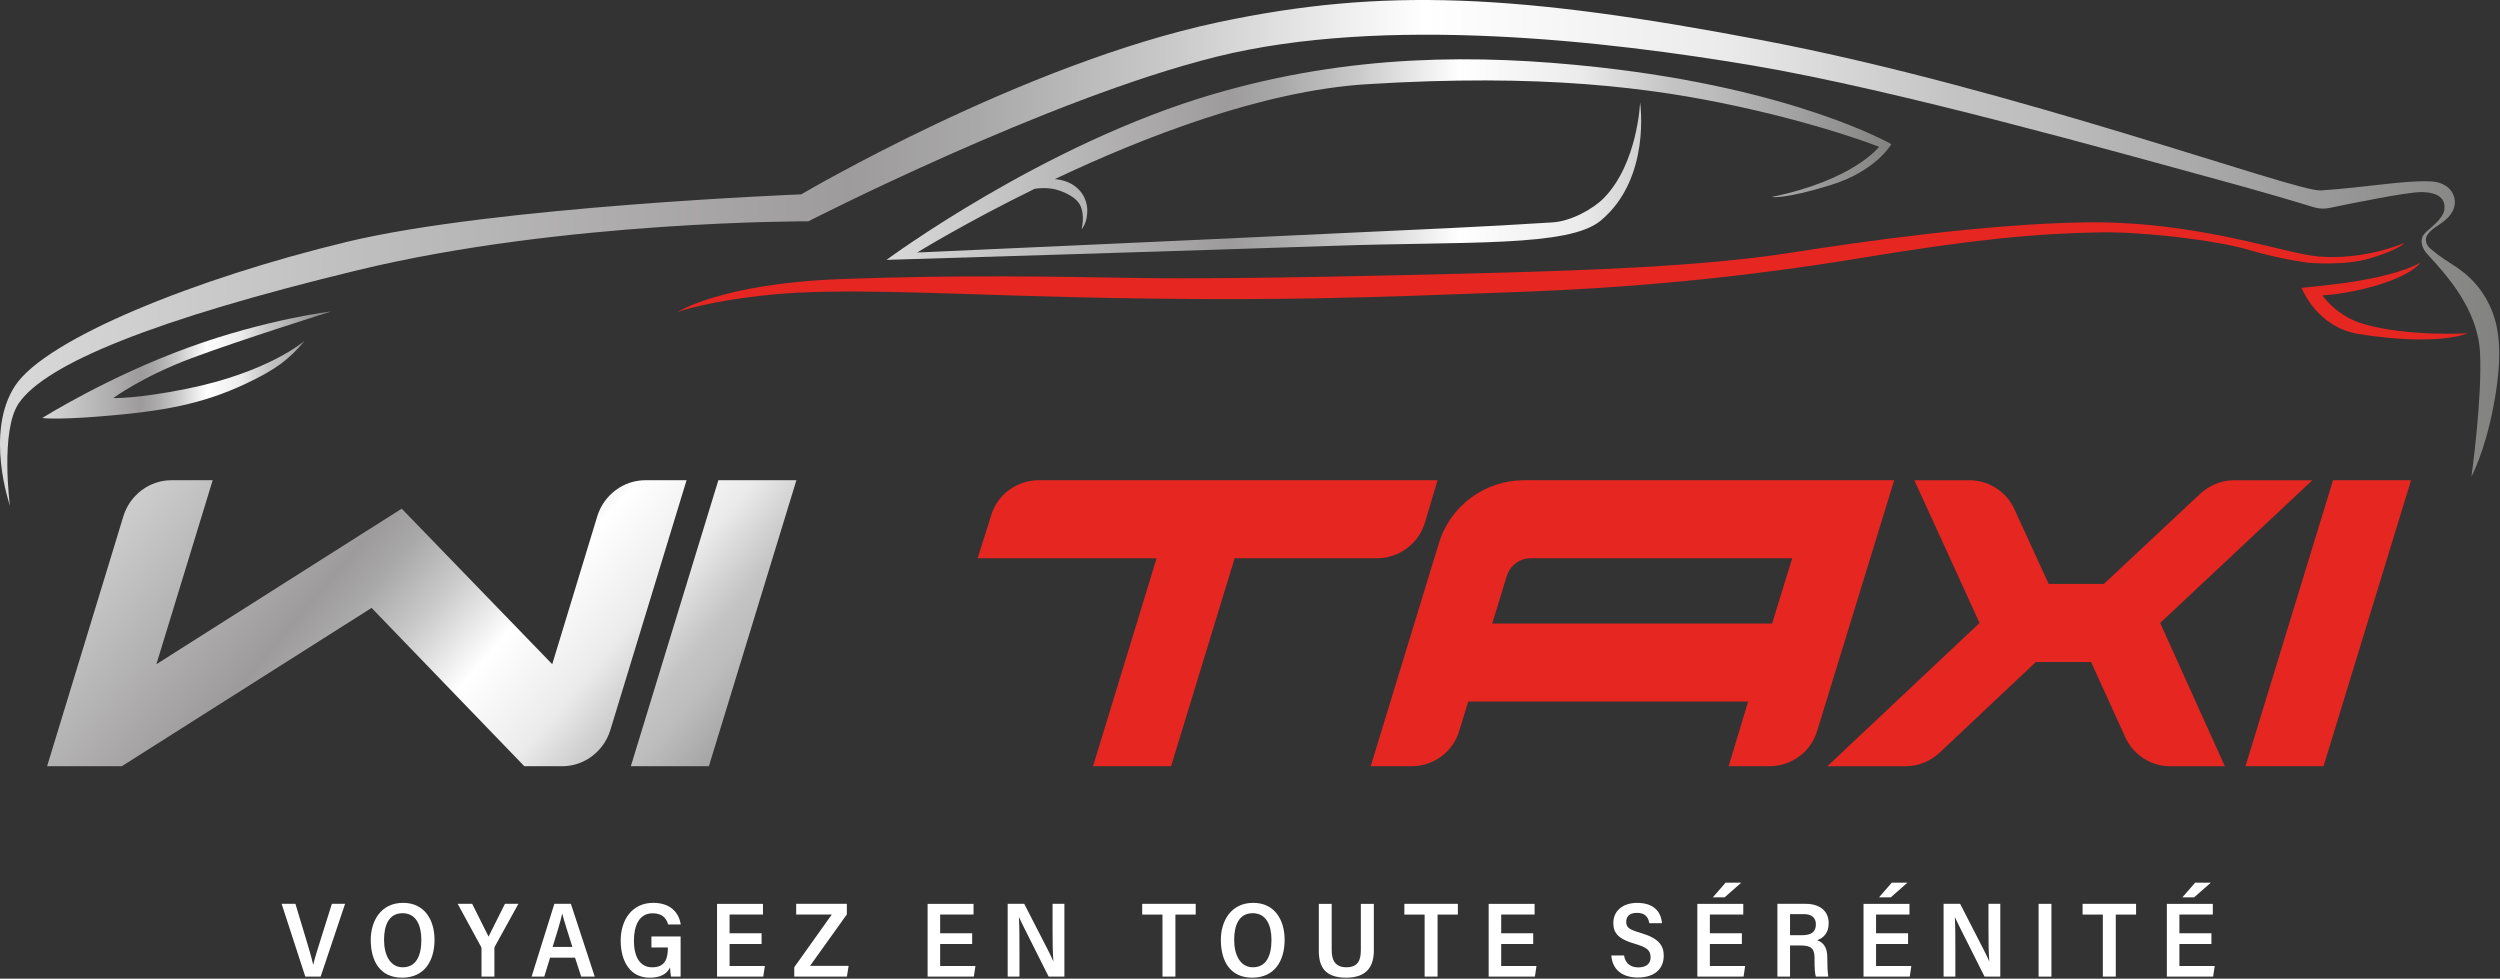
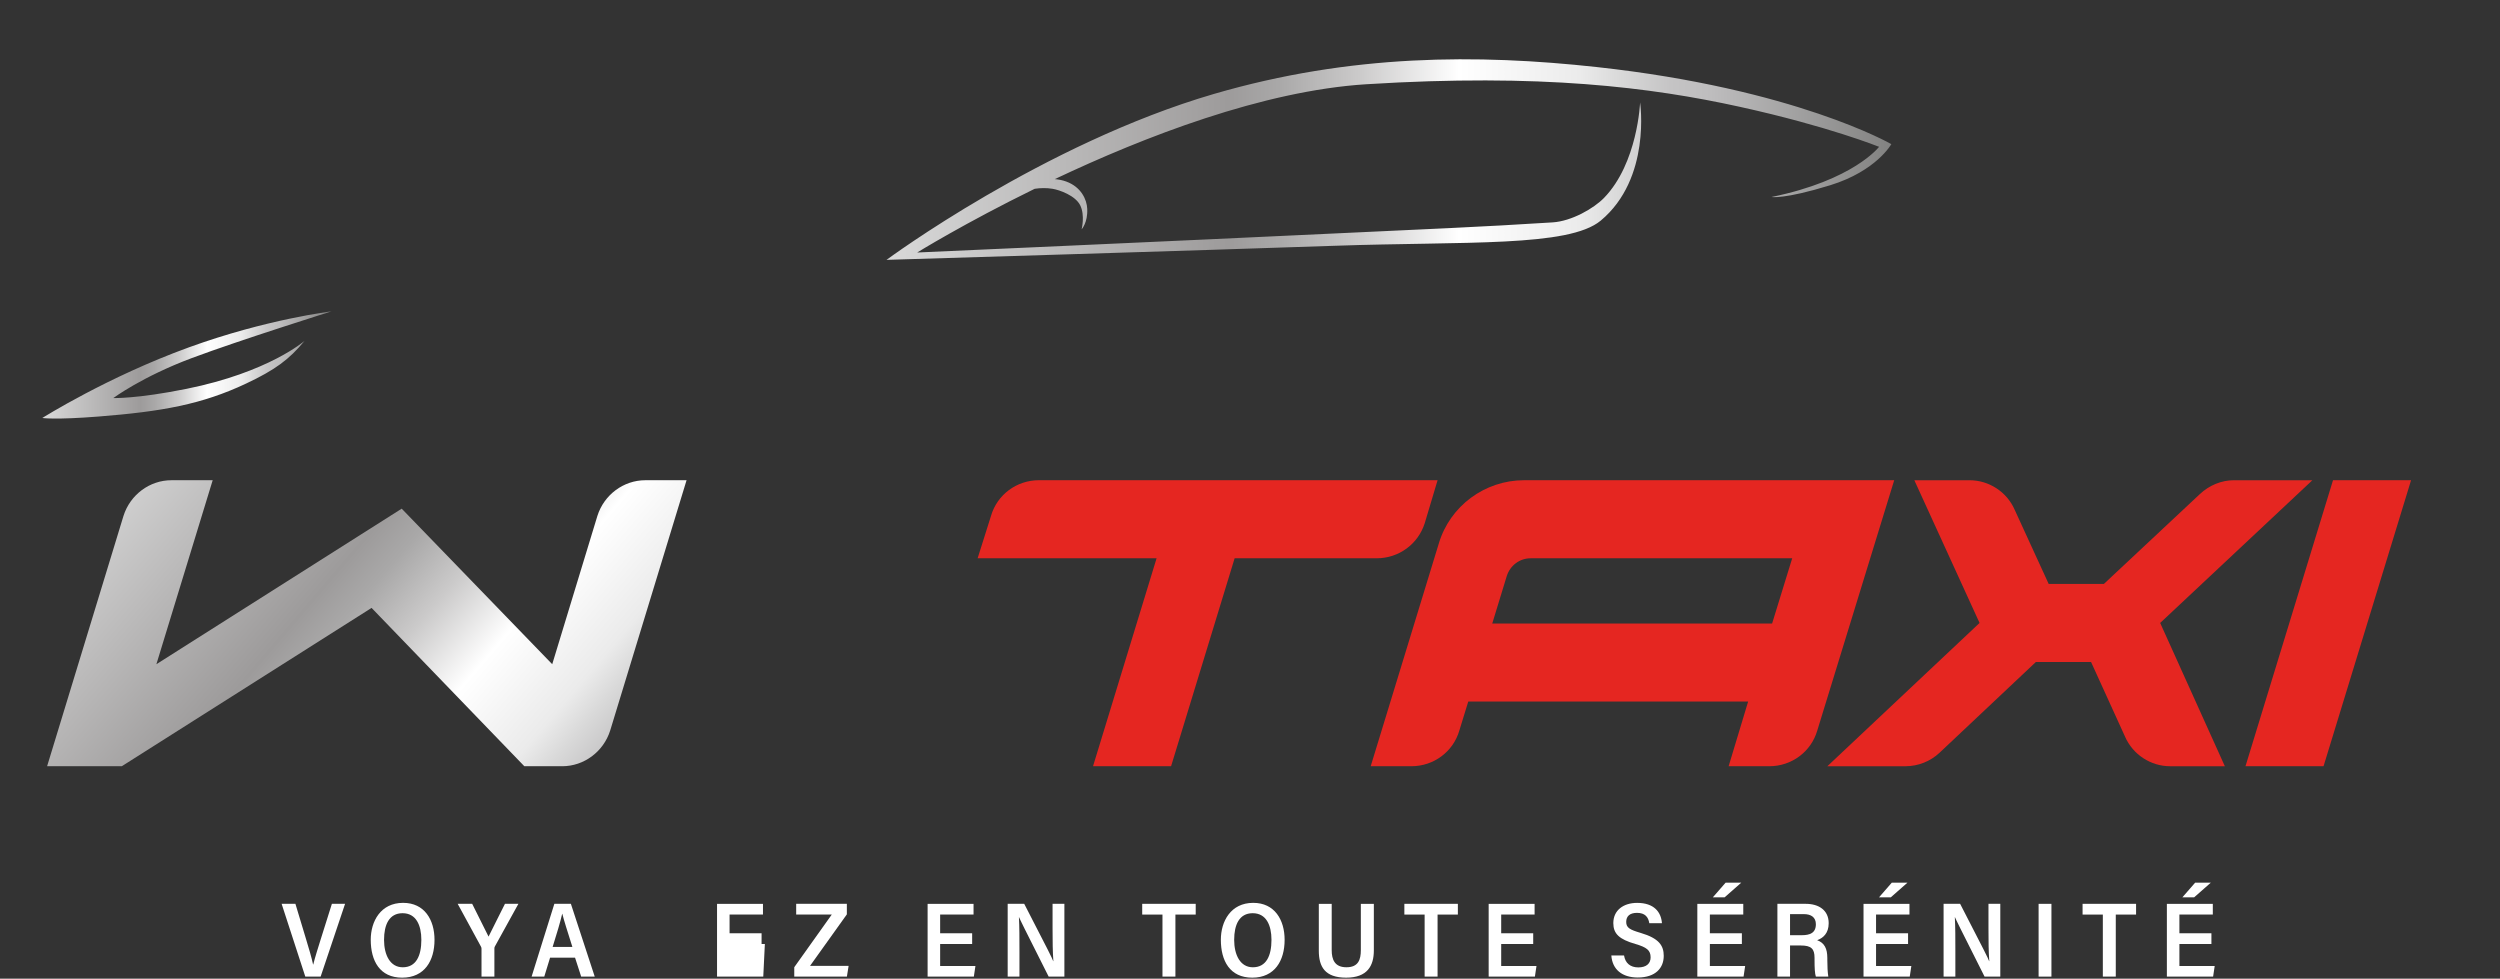
<svg xmlns="http://www.w3.org/2000/svg" width="1594" height="624" viewBox="0 0 1594 624" fill="none">
  <rect x="0" y="0" width="1594" height="624" fill="#333333" stroke="none" />
  <path d="M437.753 306.189L389.053 465.799C384.783 479.309 372.343 488.549 358.483 488.549H334.313L236.913 387.599L77.663 488.549H30.033L78.733 328.939C83.003 315.429 95.443 306.189 109.303 306.189H135.613L99.713 423.499L256.123 324.319L352.103 423.499L380.893 328.939C385.163 315.429 397.603 306.189 411.463 306.189H437.773H437.753Z" fill="url(#paint0_linear_380_99)" />
-   <path d="M507.793 306.189L451.983 488.549H402.213L458.023 306.189H507.793Z" fill="url(#paint1_linear_380_99)" />
  <path d="M916.603 306.189L908.423 333.559C904.153 347.069 891.713 355.949 877.853 355.949H787.203L746.683 488.539H696.913L737.443 355.949H623.333L631.863 328.929C635.773 315.419 648.213 306.179 662.433 306.179H916.603V306.189Z" fill="#E52621" />
  <path d="M971.713 306.189H1207.75L1158.69 465.799C1154.78 479.309 1142.34 488.549 1128.12 488.549H1102.17L1114.61 447.319H936.163L930.473 465.799C926.563 479.309 914.123 488.549 899.903 488.549H873.953L917.323 346.719C924.433 322.549 946.833 306.189 971.713 306.189ZM975.983 355.959C968.873 355.959 962.833 360.579 960.693 367.339L951.453 397.559H1129.9L1142.7 355.969H975.983V355.959Z" fill="#E52621" />
  <path d="M1377.33 397.199L1418.57 488.559H1383.73C1371.29 488.559 1359.91 481.099 1354.94 469.719L1333.26 422.089H1298.07L1236.57 480.029C1230.88 485.359 1223.06 488.559 1214.89 488.559H1165.12L1262.17 397.199L1220.58 306.199H1255.77C1268.21 306.199 1279.59 313.659 1284.56 325.039L1306.24 372.319H1341.43L1402.57 315.089C1408.61 309.399 1416.43 306.199 1424.25 306.199H1474.37L1377.32 397.199H1377.33Z" fill="#E52621" />
  <path d="M1537.3 306.189L1481.49 488.549H1431.72L1487.53 306.189H1537.3Z" fill="#E52621" />
-   <path d="M1589.03 198.529C1580.94 177.909 1565.36 169.899 1561.66 167.359C1560.34 166.449 1556.11 164.009 1549.64 158.569C1546.64 156.049 1546.36 152.839 1547.12 150.829C1547.84 148.929 1550.46 146.509 1552.52 145.069C1556.46 142.309 1562.51 138.919 1564.57 132.769C1567.16 125.049 1561.97 116.389 1550.3 115.699C1533.57 114.709 1508.48 119.589 1479.55 121.419C1463.83 122.409 1283.5 56.109 1124.37 25.799C967.893 -4.011 881.793 -8.141 776.653 14.209C651.713 40.769 510.893 123.909 510.893 123.909C510.893 123.909 315.123 131.609 221.533 154.129C125.063 177.339 29.183 216.009 9.583 246.029C-9.877 275.839 6.323 322.399 6.323 322.399C6.323 322.399 0.073 274.669 11.913 257.209C28.903 232.149 97.593 203.819 228.583 172.149C359.583 140.489 515.413 141.109 515.413 141.109C515.413 141.109 668.143 62.879 775.543 36.189C882.953 9.489 1025.74 26.259 1117.62 41.779C1209.5 57.299 1353.16 97.979 1406.93 112.559C1442.99 122.339 1465.88 129.229 1475.29 132.129C1478.54 133.129 1481.96 133.279 1485.29 132.589C1498.69 129.789 1534.49 122.489 1543.52 122.489C1554.69 122.489 1559.76 126.699 1558.42 134.289C1557.64 138.699 1551.34 144.089 1548.07 146.829C1545.29 149.159 1544.3 150.909 1544.06 152.929C1543.75 155.539 1544.76 158.899 1547.9 162.299C1560.01 175.429 1579.82 197.229 1581.25 224.629C1582.78 253.989 1575.8 303.779 1575.8 303.779C1575.8 303.779 1584.28 288.529 1589.95 258.469C1595.61 228.409 1593.95 211.119 1589.02 198.539L1589.03 198.529Z" fill="url(#paint2_linear_380_99)" />
  <path d="M1129.43 125.589C1129.43 125.589 1137.46 127.209 1166.95 118.109C1196.44 109.009 1205.91 91.899 1205.91 91.899C1205.91 91.899 1144.74 56.579 1018.05 42.749C942.233 34.469 861.503 34.379 774.123 59.859C665.333 91.589 565.243 165.689 565.243 165.689C565.243 165.689 767.203 159.619 850.943 156.709C934.683 153.799 1000.2 157.649 1020.6 140.689C1053 113.749 1045.72 65.329 1045.72 65.329C1045.72 65.329 1044.26 103.919 1022.78 126.129C1016.21 132.919 1002.05 141.009 990.013 141.789C944.863 144.699 904.873 146.299 856.883 148.579C748.273 153.739 584.793 160.999 584.793 160.999C584.793 160.999 615.113 142.239 659.703 120.379C663.303 119.839 667.153 119.729 671.073 120.369C675.563 121.099 685.673 124.709 688.743 130.909C691.933 137.339 689.633 146.219 689.633 146.219C689.633 146.219 693.623 142.029 693.223 133.149C692.963 127.279 689.403 119.269 679.833 115.749C677.593 114.929 675.133 114.439 672.543 114.199C729.513 87.229 805.173 57.849 871.233 53.709C982.243 46.759 1052.69 55.659 1109.19 68.079C1165.69 80.499 1198.1 93.609 1198.1 93.609C1198.1 93.609 1181.91 114.899 1129.43 125.619V125.589Z" fill="url(#paint3_linear_380_99)" />
  <path d="M211.363 198.529C211.363 198.529 170.193 203.429 120.463 221.459C68.633 240.249 26.973 266.509 26.973 266.509C26.973 266.509 34.953 267.789 63.053 265.569C103.163 262.399 128.693 257.849 156.813 244.609C175.563 235.789 184.393 229.169 194.173 217.349C194.173 217.349 171.373 237.369 118.943 247.919C87.023 254.349 72.253 253.799 72.253 253.799C72.253 253.799 90.693 240.119 122.363 228.279C153.213 216.759 211.363 198.519 211.363 198.519V198.529Z" fill="url(#paint4_linear_380_99)" />
-   <path d="M1511.03 164.759C1529.96 159.119 1533.04 154.889 1533.04 154.889C1533.04 154.889 1508.47 165.879 1478.81 163.599C1456.79 161.909 1401.42 140.689 1329.33 141.779C1265.54 142.749 1184.57 154.389 1141.69 161.159C1085.92 169.969 1008.57 172.409 954.373 173.929C910.153 175.169 786.803 178.209 728.133 177.279C669.463 176.349 612.733 175.139 536.363 177.929C460.003 180.719 431.913 198.989 431.913 198.989C431.913 198.989 450.793 191.819 493.123 187.739C532.423 183.949 593.963 186.879 653.343 188.639C809.503 193.269 883.493 189.079 962.083 186.389C1040.84 183.689 1111.74 176.819 1187.56 164.339C1258.47 152.659 1297.77 148.809 1340.13 148.139C1364.7 147.749 1411.8 152.799 1433.92 159.359C1454.96 165.589 1471.96 167.539 1471.96 167.539C1471.96 167.539 1494.75 169.619 1511.03 164.769V164.759Z" fill="#E52621" />
-   <path d="M1507.62 206.759C1489.38 201.609 1480.79 188.299 1480.79 188.299C1480.79 188.299 1490.95 188.059 1506.98 184.219C1537.46 176.919 1543.47 167.259 1543.47 167.259C1543.47 167.259 1532.95 174.769 1496.98 180.129C1487.89 181.479 1467.49 183.569 1467.49 183.569C1467.49 183.569 1477.1 208.739 1503.98 212.979C1555.1 221.049 1573.35 212.499 1573.35 212.499C1573.35 212.499 1536.04 214.779 1507.63 206.759H1507.62Z" fill="#E52621" />
  <path d="M194.654 622.679L179.563 576.279H188.354L194.893 597.969C196.793 604.229 198.704 610.599 199.614 614.929H199.753C200.703 610.929 202.814 604.189 204.724 598.139L211.614 576.279H220.023L204.443 622.679H194.664H194.654Z" fill="white" />
  <path d="M277.044 599.239C277.044 612.579 270.684 623.359 256.414 623.359C242.144 623.359 236.384 612.619 236.384 599.189C236.384 587.509 242.654 575.659 257.034 575.659C270.634 575.659 277.044 586.449 277.044 599.239ZM244.864 599.169C244.864 608.989 248.804 616.739 256.784 616.739C265.354 616.739 268.654 609.369 268.654 599.249C268.654 589.999 265.344 582.259 256.684 582.259C248.024 582.259 244.874 589.779 244.874 599.169H244.864Z" fill="white" />
  <path d="M307.013 622.679V604.909C307.013 604.409 306.903 603.919 306.633 603.499L291.813 576.279H301.063C304.533 583.369 309.483 593.079 311.503 597.179C314.733 590.549 318.683 582.929 321.963 576.279H330.533L315.563 603.409C315.313 603.799 315.223 604.139 315.223 604.729V622.669H307.033L307.013 622.679Z" fill="white" />
  <path d="M350.734 610.599L347.034 622.679H338.954C340.464 618.179 351.754 581.389 353.454 576.279H363.994L379.194 622.679H370.554L366.644 610.599H350.734ZM364.944 603.749C361.704 593.479 359.534 586.739 358.534 582.629H358.444C357.264 587.899 355.054 595.099 352.364 603.749H364.944Z" fill="white" />
-   <path d="M433.953 622.679H427.853C427.553 621.229 427.323 619.149 427.213 616.849C424.813 621.709 420.193 623.359 414.103 623.359C401.973 623.359 395.753 613.159 395.753 599.739C395.753 586.319 403.103 575.659 416.533 575.659C427.163 575.659 432.823 581.519 434.043 589.419H426.003C424.953 585.779 422.553 582.319 416.083 582.319C407.493 582.319 404.183 590.299 404.183 599.789C404.183 609.279 407.553 616.759 415.833 616.759C424.113 616.759 425.833 611.199 425.833 604.349V604.109H415.343V597.099H433.953V622.699V622.679Z" fill="white" />
-   <path d="M485.584 601.889H465.174V615.909H487.674L486.664 622.689H457.184V576.289H486.474V583.119H465.174V595.039H485.584V601.889Z" fill="white" />
+   <path d="M485.584 601.889H465.174H487.674L486.664 622.689H457.184V576.289H486.474V583.119H465.174V595.039H485.584V601.889Z" fill="white" />
  <path d="M506.424 616.699L530.344 583.109H507.644V576.279H539.954V582.989L516.474 615.849H541.074L539.984 622.679H506.424V616.699Z" fill="white" />
  <path d="M619.844 601.889H599.434V615.909H621.934L620.924 622.689H591.444V576.289H620.734V583.119H599.434V595.039H619.844V601.889Z" fill="white" />
  <path d="M642.493 622.679V576.279H653.043C668.433 606.149 670.763 610.679 671.513 612.829H671.633C671.183 607.089 671.113 599.549 671.113 591.979V576.279H678.653V622.679H668.613C652.113 590.019 650.523 586.589 649.733 584.779H649.663C650.003 590.689 650.003 598.619 650.003 606.929V622.679H642.483H642.493Z" fill="white" />
  <path d="M741.193 583.129H728.273V576.279H762.383V583.129H749.443V622.679H741.193V583.129Z" fill="white" />
  <path d="M819.074 599.239C819.074 612.579 812.714 623.359 798.444 623.359C784.174 623.359 778.414 612.619 778.414 599.189C778.414 587.509 784.684 575.659 799.064 575.659C812.664 575.659 819.074 586.449 819.074 599.239ZM786.904 599.169C786.904 608.989 790.844 616.739 798.824 616.739C807.394 616.739 810.694 609.369 810.694 599.249C810.694 589.999 807.384 582.259 798.724 582.259C790.064 582.259 786.914 589.779 786.914 599.169H786.904Z" fill="white" />
  <path d="M849.094 576.289V605.809C849.094 611.769 850.974 616.729 858.484 616.729C865.994 616.729 867.674 611.989 867.674 605.789V576.289H875.964V606.009C875.964 615.749 871.864 623.359 858.304 623.359C844.744 623.359 840.874 616.369 840.874 606.169V576.289H849.104H849.094Z" fill="white" />
  <path d="M908.343 583.129H895.423V576.279H929.533V583.129H916.593V622.679H908.343V583.129Z" fill="white" />
  <path d="M977.573 601.889H957.163V615.909H979.663L978.653 622.689H949.173V576.289H978.463V583.119H957.163V595.039H977.573V601.889Z" fill="white" />
  <path d="M1035.49 609.189C1036.24 614.019 1039.44 616.819 1044.58 616.819C1049.72 616.819 1052.43 614.339 1052.43 610.409C1052.43 605.879 1049.92 603.999 1042.73 601.879C1032.33 598.909 1028.65 595.269 1028.65 588.579C1028.65 580.399 1035.08 575.679 1043.85 575.679C1054.59 575.679 1059.14 581.499 1059.66 588.649H1051.6C1050.98 584.779 1048.95 582.039 1043.74 582.039C1039.14 582.039 1036.87 584.219 1036.87 587.799C1036.87 591.569 1039.23 592.799 1046.1 594.829C1057.8 598.289 1060.8 602.909 1060.8 609.469C1060.8 617.089 1055.67 623.259 1044.22 623.259C1034.26 623.259 1028 618.129 1027.39 609.199H1035.5L1035.49 609.189Z" fill="white" />
  <path d="M1110.62 601.889H1090.21V615.909H1112.71L1111.7 622.689H1082.22V576.289H1111.51V583.119H1090.21V595.039H1110.62V601.889ZM1110.23 562.789L1099.61 572.139H1092.1L1100.25 562.789H1110.23Z" fill="white" />
  <path d="M1141.33 602.849V622.679H1133.27V576.279H1151.32C1159.88 576.279 1165.97 580.529 1165.97 588.629C1165.97 595.089 1162.41 598.099 1158.62 599.479C1163.31 601.179 1165.1 604.879 1165.1 610.829V611.909C1165.1 616.079 1165.29 620.029 1165.73 622.679H1157.79C1157.13 620.759 1156.95 617.239 1156.95 611.829V610.709C1156.95 604.959 1154.86 602.849 1148.26 602.849H1141.33ZM1141.33 596.279H1148.91C1153.94 596.279 1157.8 594.899 1157.8 589.289C1157.8 584.769 1154.62 582.849 1150.23 582.849H1141.33V596.279Z" fill="white" />
  <path d="M1216.58 601.889H1196.17V615.909H1218.67L1217.66 622.689H1188.18V576.289H1217.47V583.119H1196.17V595.039H1216.58V601.889ZM1216.19 562.789L1205.57 572.139H1198.06L1206.21 562.789H1216.19Z" fill="white" />
  <path d="M1239.23 622.679V576.279H1249.78C1265.17 606.149 1267.5 610.679 1268.25 612.829H1268.37C1267.92 607.089 1267.85 599.549 1267.85 591.979V576.279H1275.39V622.679H1265.35C1248.85 590.019 1247.26 586.589 1246.47 584.779H1246.4C1246.74 590.689 1246.74 598.619 1246.74 606.929V622.679H1239.22H1239.23Z" fill="white" />
  <path d="M1308 576.289V622.689H1299.81V576.289H1308Z" fill="white" />
  <path d="M1340.77 583.129H1327.85V576.279H1361.96V583.129H1349.02V622.679H1340.77V583.129Z" fill="white" />
  <path d="M1410 601.889H1389.59V615.909H1412.09L1411.08 622.689H1381.6V576.289H1410.89V583.119H1389.59V595.039H1410V601.889ZM1409.61 562.789L1398.99 572.139H1391.48L1399.63 562.789H1409.61Z" fill="white" />
  <defs>
    <linearGradient id="paint0_linear_380_99" x1="85.353" y1="270.769" x2="442.353" y2="575.059" gradientUnits="userSpaceOnUse">
      <stop stop-color="#D9D9D9" />
      <stop offset="0.34" stop-color="#9D9B9B" />
      <stop offset="0.39" stop-color="#A9A8A8" />
      <stop offset="0.47" stop-color="#CBCACA" />
      <stop offset="0.57" stop-color="white" />
      <stop offset="0.69" stop-color="#EBEBEB" />
      <stop offset="0.73" stop-color="#D9D9D9" />
      <stop offset="0.78" stop-color="#C5C4C5" />
      <stop offset="0.82" stop-color="#BEBDBE" />
      <stop offset="1" stop-color="#828281" />
    </linearGradient>
    <linearGradient id="paint1_linear_380_99" x1="178.403" y1="161.609" x2="535.403" y2="465.899" gradientUnits="userSpaceOnUse">
      <stop stop-color="#D9D9D9" />
      <stop offset="0.34" stop-color="#9D9B9B" />
      <stop offset="0.39" stop-color="#A9A8A8" />
      <stop offset="0.47" stop-color="#CBCACA" />
      <stop offset="0.57" stop-color="white" />
      <stop offset="0.69" stop-color="#EBEBEB" />
      <stop offset="0.73" stop-color="#D9D9D9" />
      <stop offset="0.78" stop-color="#C5C4C5" />
      <stop offset="0.82" stop-color="#BEBDBE" />
      <stop offset="1" stop-color="#828281" />
    </linearGradient>
    <linearGradient id="paint2_linear_380_99" x1="0.013" y1="161.199" x2="1593.53" y2="161.199" gradientUnits="userSpaceOnUse">
      <stop stop-color="#D9D9D9" />
      <stop offset="0.34" stop-color="#9D9B9B" />
      <stop offset="0.39" stop-color="#A9A8A8" />
      <stop offset="0.47" stop-color="#CBCACA" />
      <stop offset="0.57" stop-color="white" />
      <stop offset="0.69" stop-color="#EBEBEB" />
      <stop offset="0.73" stop-color="#D9D9D9" />
      <stop offset="0.78" stop-color="#C5C4C5" />
      <stop offset="0.82" stop-color="#BEBDBE" />
      <stop offset="1" stop-color="#828281" />
    </linearGradient>
    <linearGradient id="paint3_linear_380_99" x1="565.233" y1="101.739" x2="1205.91" y2="101.739" gradientUnits="userSpaceOnUse">
      <stop stop-color="#D9D9D9" />
      <stop offset="0.34" stop-color="#9D9B9B" />
      <stop offset="0.39" stop-color="#A9A8A8" />
      <stop offset="0.47" stop-color="#CBCACA" />
      <stop offset="0.57" stop-color="white" />
      <stop offset="0.69" stop-color="#EBEBEB" />
      <stop offset="0.73" stop-color="#D9D9D9" />
      <stop offset="0.78" stop-color="#C5C4C5" />
      <stop offset="0.82" stop-color="#BEBDBE" />
      <stop offset="1" stop-color="#828281" />
    </linearGradient>
    <linearGradient id="paint4_linear_380_99" x1="26.973" y1="232.709" x2="211.363" y2="232.709" gradientUnits="userSpaceOnUse">
      <stop stop-color="#D9D9D9" />
      <stop offset="0.34" stop-color="#9D9B9B" />
      <stop offset="0.39" stop-color="#A9A8A8" />
      <stop offset="0.47" stop-color="#CBCACA" />
      <stop offset="0.57" stop-color="white" />
      <stop offset="0.69" stop-color="#EBEBEB" />
      <stop offset="0.73" stop-color="#D9D9D9" />
      <stop offset="0.78" stop-color="#C5C4C5" />
      <stop offset="0.82" stop-color="#BEBDBE" />
      <stop offset="1" stop-color="#828281" />
    </linearGradient>
  </defs>
</svg>